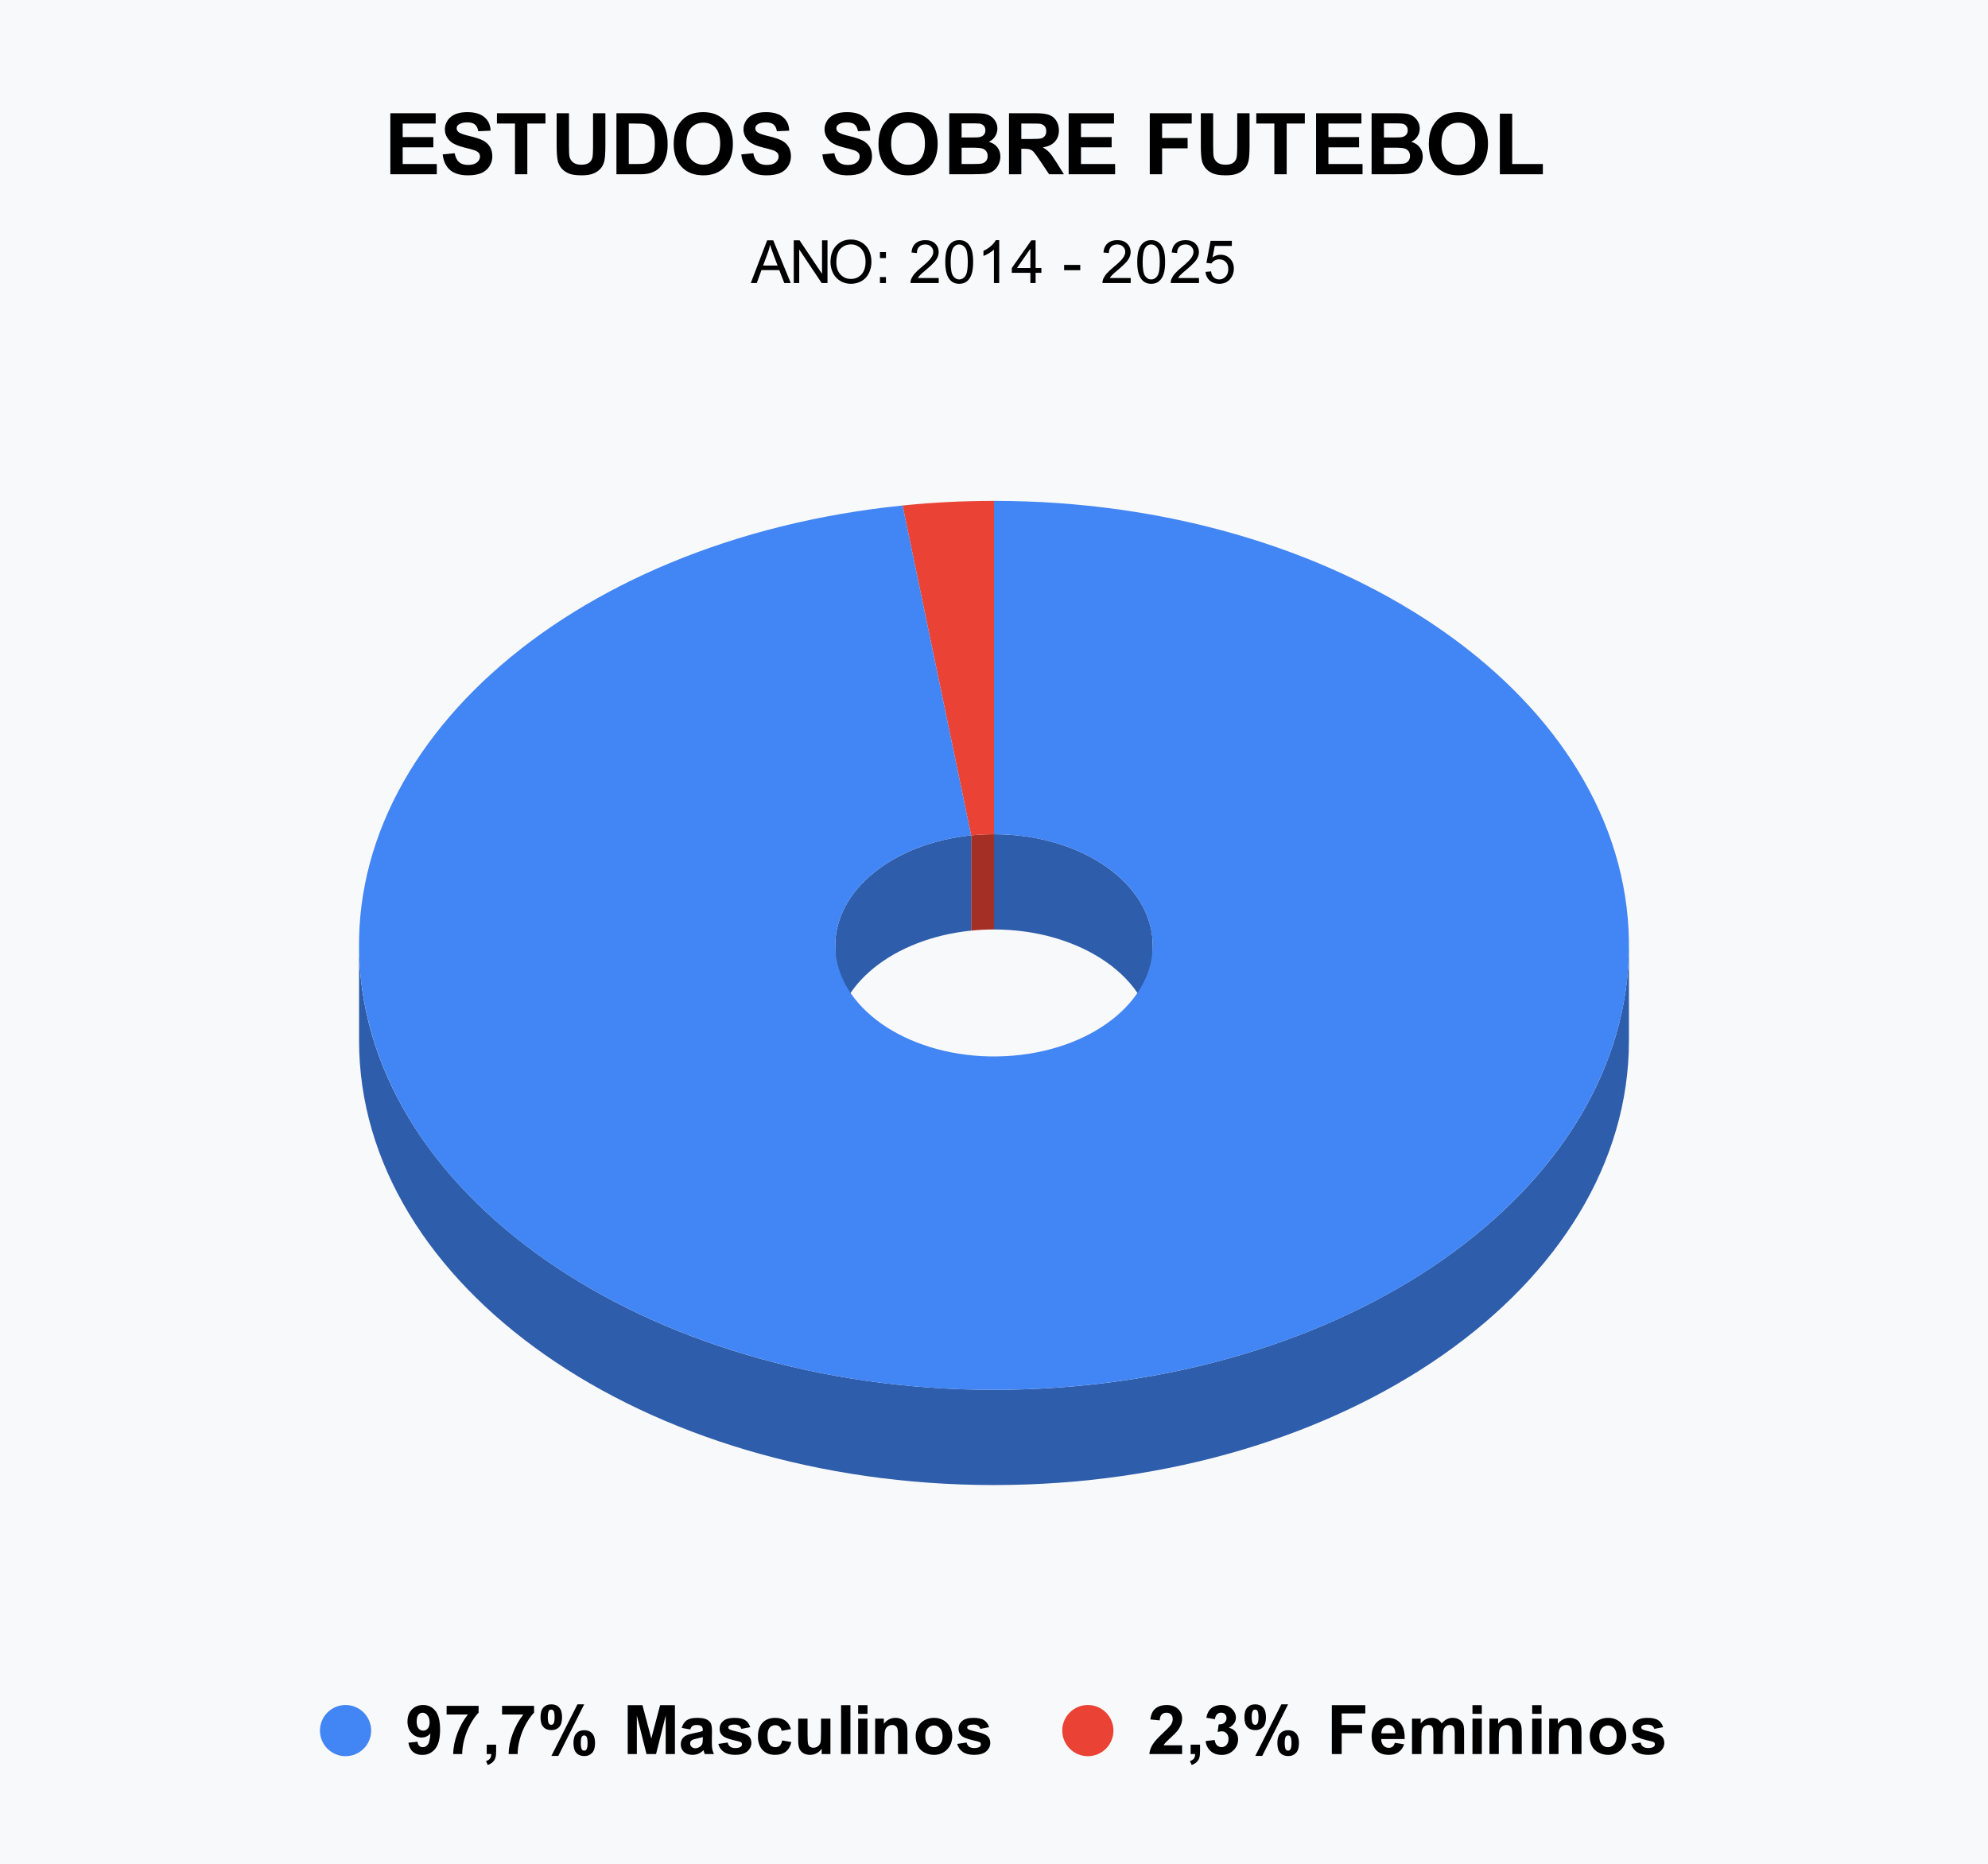
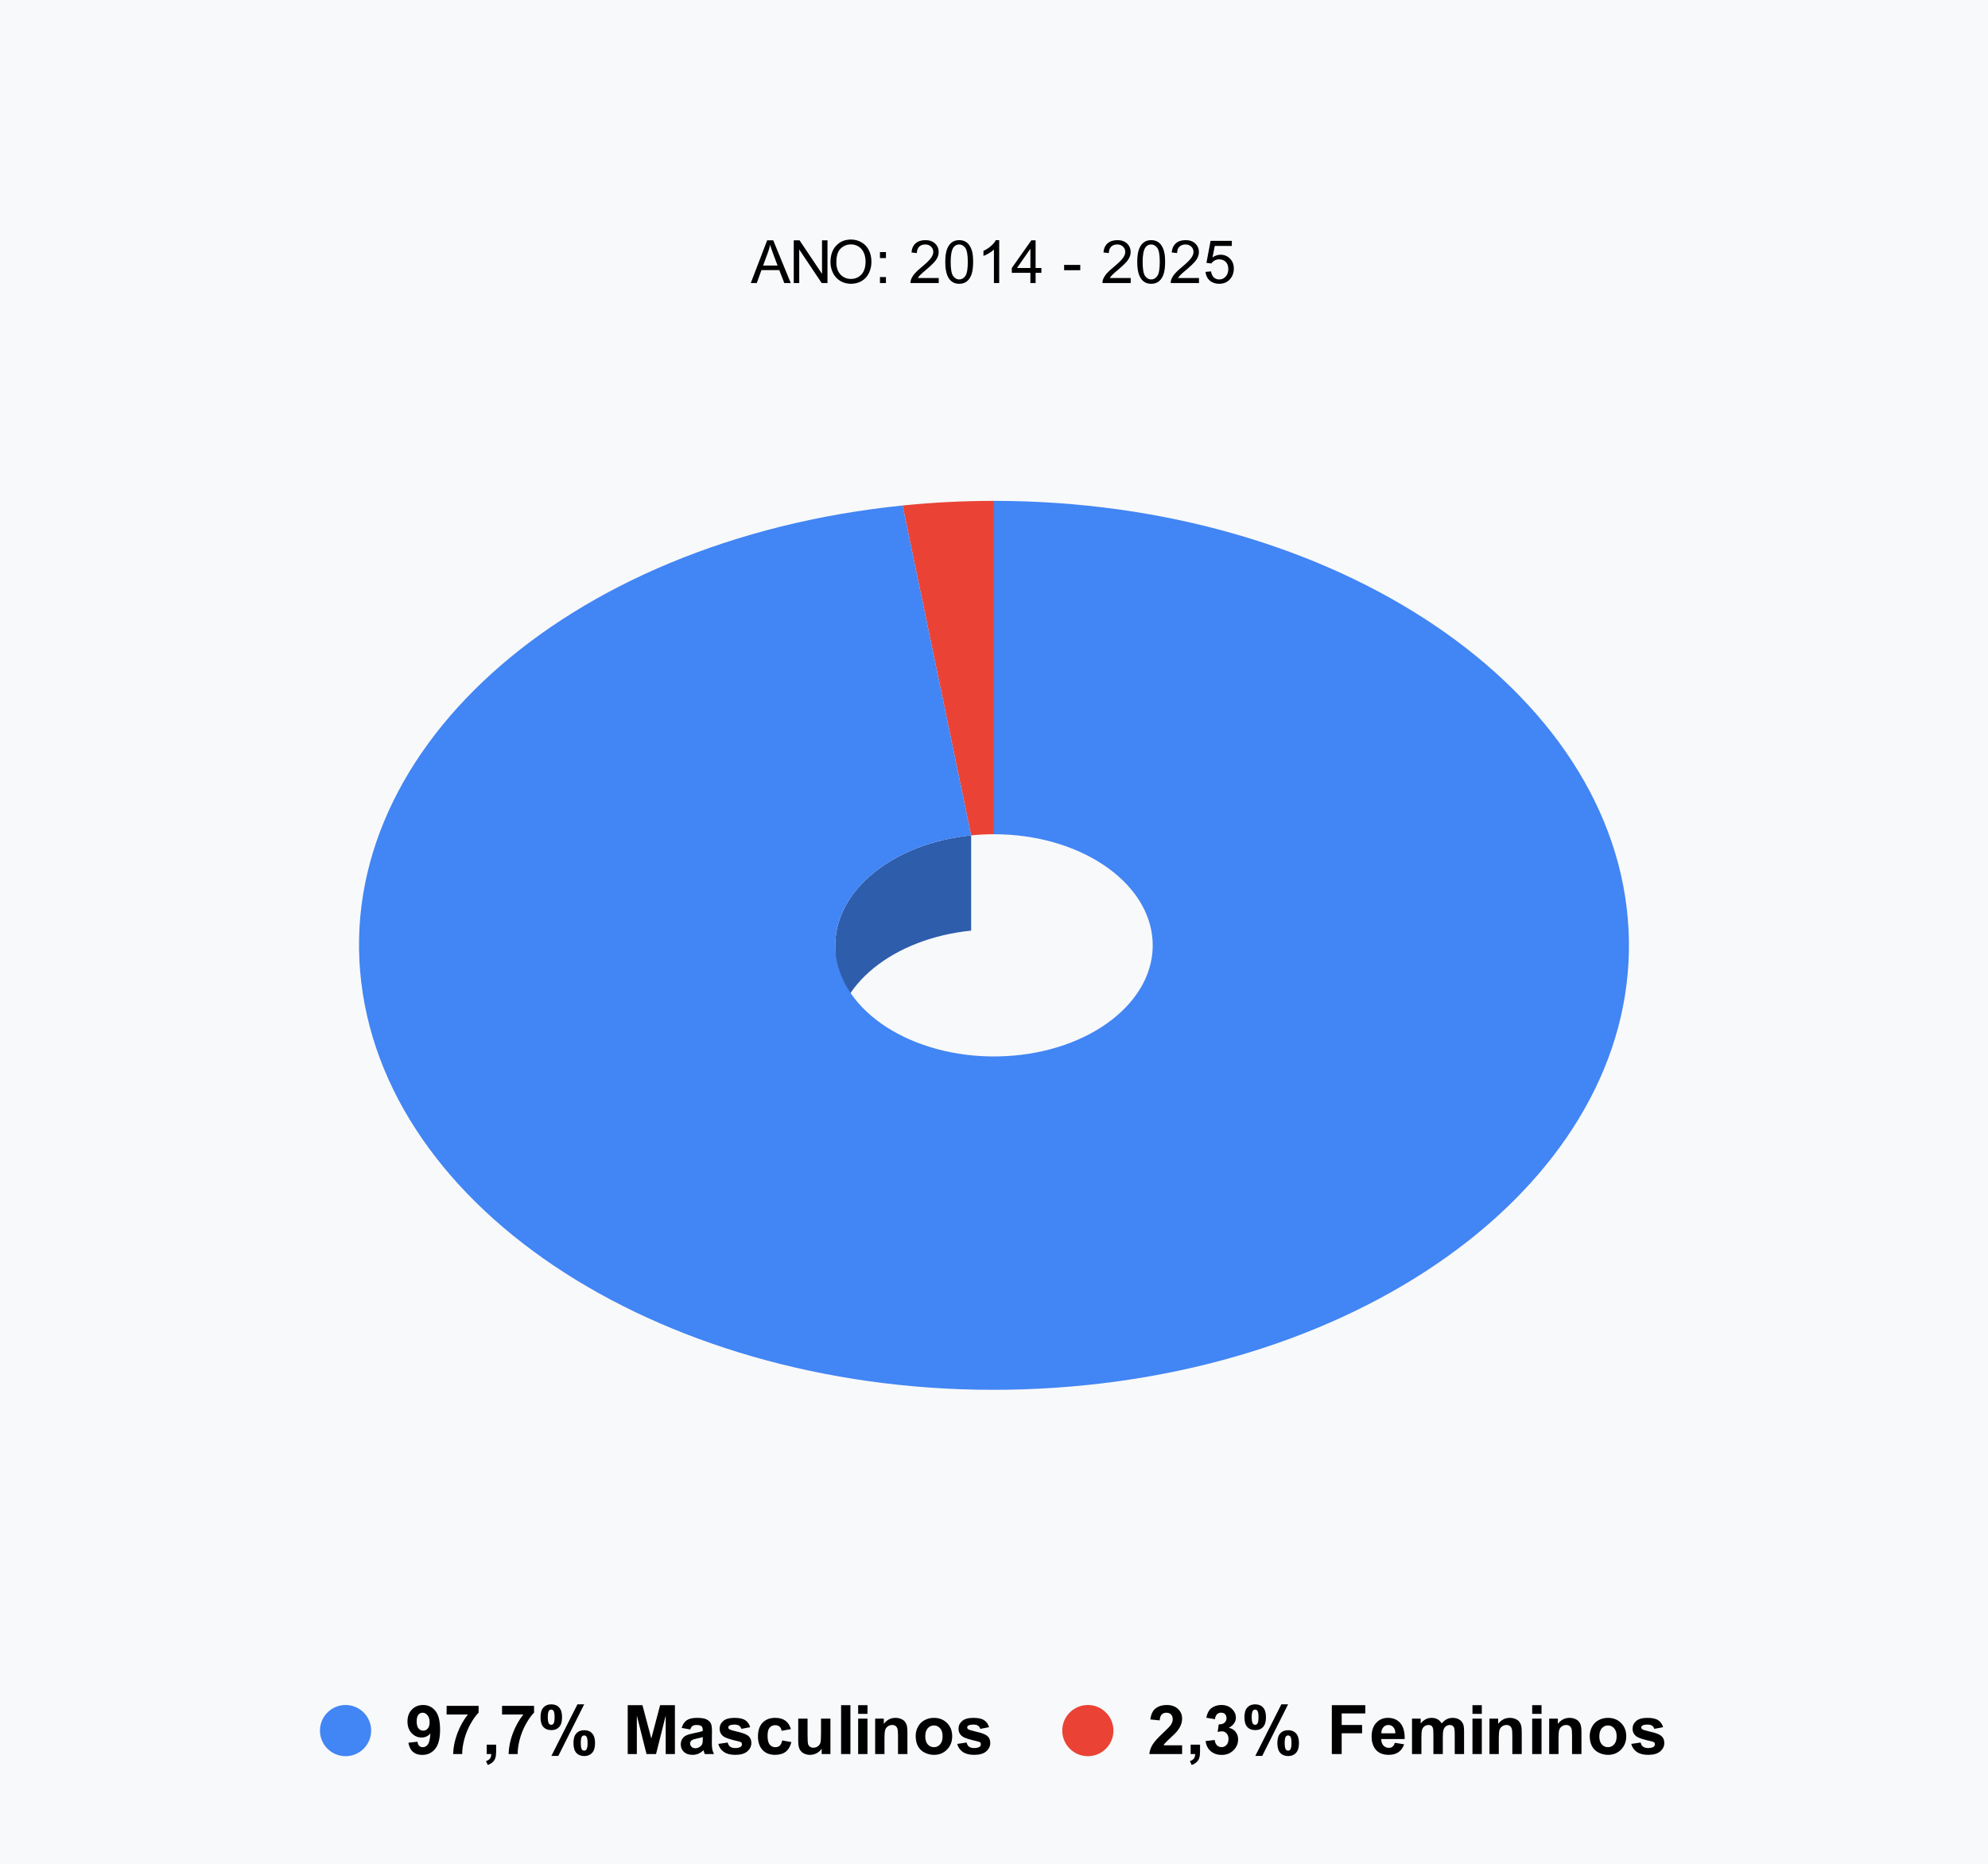
<svg xmlns="http://www.w3.org/2000/svg" version="1.1" viewBox="0.0 0.0 466.0 437.0" fill="none" stroke="none" stroke-linecap="square" stroke-miterlimit="10" width="466" height="437">
  <path fill="#f8f9fa" d="M0 0L466.0 0L466.0 437.0L0 437.0L0 0Z" fill-rule="nonzero" />
-   <path fill="#a42f25" d="M227.642 195.813C229.416 195.632 231.207 195.542 233.0 195.542L233.0 217.867C231.207 217.867 229.416 217.957 227.642 218.138Z" fill-rule="nonzero" />
  <path fill="#ea4335" d="M211.566 118.49C218.664 117.767 225.827 117.404 233.0 117.404L233.0 195.542C231.207 195.542 229.416 195.632 227.642 195.813Z" fill-rule="nonzero" />
-   <path fill="#2e5dab" d="M381.833 243.912C381.833 301.451 315.198 348.096 233.0 348.096C150.802 348.096 84.167 301.451 84.167 243.912L84.167 221.588C84.167 279.126 150.802 325.771 233.0 325.771C315.198 325.771 381.833 279.126 381.833 221.588Z" fill-rule="nonzero" />
-   <path fill="#2e5dab" d="M233.0 195.542C253.55 195.542 270.208 207.203 270.208 221.588L270.208 243.912C270.208 229.528 253.55 217.867 233.0 217.867Z" fill-rule="nonzero" />
  <path fill="#2e5dab" d="M195.792 221.588C195.792 208.652 209.354 197.676 227.642 195.813L227.642 218.138C209.354 220.001 195.792 230.977 195.792 243.912Z" fill-rule="nonzero" />
  <path fill="#4285f4" d="M233.0 117.404C313.106 117.404 378.843 161.787 381.736 217.824C384.63 273.862 323.642 321.451 243.745 325.499C163.848 329.547 93.705 288.603 85.04 232.857C76.375 177.112 132.295 126.565 211.566 118.49L227.642 195.813C207.824 197.832 193.844 210.469 196.01 224.405C198.176 238.341 215.712 248.577 235.686 247.565C255.661 246.553 270.907 234.656 270.184 220.647C269.461 206.637 253.027 195.542 233.0 195.542Z" fill-rule="nonzero" />
  <path fill="#4285f4" d="M87.0 405.65C87.0 408.964 84.314 411.65 81.0 411.65C77.686 411.65 75.0 408.964 75.0 405.65C75.0 402.336 77.686 399.65 81.0 399.65C84.314 399.65 87.0 402.336 87.0 405.65Z" fill-rule="nonzero" />
  <path fill="#000000" d="M95.734 408.494L97.859 408.259Q97.938 408.916 98.266 409.228Q98.594 409.541 99.125 409.541Q99.812 409.541 100.281 408.916Q100.766 408.291 100.891 406.322Q100.062 407.275 98.828 407.275Q97.469 407.275 96.484 406.244Q95.516 405.197 95.516 403.525Q95.516 401.775 96.547 400.712Q97.578 399.65 99.188 399.65Q100.922 399.65 102.031 400.994Q103.156 402.337 103.156 405.431Q103.156 408.572 101.984 409.962Q100.828 411.353 98.969 411.353Q97.625 411.353 96.797 410.634Q95.969 409.916 95.734 408.494ZM100.703 403.697Q100.703 402.634 100.203 402.056Q99.719 401.462 99.078 401.462Q98.469 401.462 98.062 401.947Q97.672 402.431 97.672 403.525Q97.672 404.634 98.109 405.15Q98.547 405.666 99.203 405.666Q99.828 405.666 100.266 405.166Q100.703 404.666 100.703 403.697ZM104.688 401.884L104.688 399.853L112.188 399.853L112.188 401.447Q111.266 402.353 110.297 404.072Q109.344 405.775 108.828 407.712Q108.328 409.634 108.344 411.15L106.219 411.15Q106.281 408.775 107.203 406.306Q108.125 403.837 109.672 401.884L104.688 401.884ZM114.094 408.947L116.297 408.947L116.297 410.525Q116.297 411.478 116.125 412.025Q115.969 412.587 115.5 413.025Q115.047 413.462 114.344 413.712L113.922 412.806Q114.578 412.587 114.859 412.197Q115.141 411.822 115.156 411.15L114.094 411.15L114.094 408.947ZM117.688 401.884L117.688 399.853L125.188 399.853L125.188 401.447Q124.266 402.353 123.297 404.072Q122.344 405.775 121.828 407.712Q121.328 409.634 121.344 411.15L119.219 411.15Q119.281 408.775 120.203 406.306Q121.125 403.837 122.672 401.884L117.688 401.884ZM126.703 402.525Q126.703 400.978 127.375 400.244Q128.047 399.494 129.203 399.494Q130.406 399.494 131.078 400.244Q131.75 400.978 131.75 402.525Q131.75 404.056 131.078 404.806Q130.406 405.541 129.25 405.541Q128.047 405.541 127.375 404.806Q126.703 404.072 126.703 402.525ZM128.406 402.509Q128.406 403.619 128.672 404.009Q128.859 404.291 129.203 404.291Q129.562 404.291 129.75 404.009Q130.0 403.619 130.0 402.509Q130.0 401.384 129.75 401.009Q129.562 400.728 129.203 400.728Q128.859 400.728 128.672 401.009Q128.406 401.384 128.406 402.509ZM130.875 411.587L129.25 411.587L135.359 399.494L136.938 399.494L130.875 411.587ZM134.422 408.572Q134.422 407.041 135.094 406.306Q135.781 405.556 136.953 405.556Q138.125 405.556 138.797 406.306Q139.484 407.041 139.484 408.572Q139.484 410.119 138.797 410.869Q138.125 411.619 136.969 411.619Q135.781 411.619 135.094 410.869Q134.422 410.119 134.422 408.572ZM136.141 408.572Q136.141 409.681 136.391 410.056Q136.594 410.353 136.938 410.353Q137.281 410.353 137.469 410.072Q137.734 409.681 137.734 408.572Q137.734 407.447 137.484 407.072Q137.281 406.791 136.938 406.791Q136.578 406.791 136.391 407.072Q136.141 407.447 136.141 408.572ZM147.141 411.15L147.141 399.697L150.594 399.697L152.672 407.509L154.734 399.697L158.203 399.697L158.203 411.15L156.047 411.15L156.047 402.134L153.781 411.15L151.547 411.15L149.281 402.134L149.281 411.15L147.141 411.15ZM161.797 405.384L159.797 405.025Q160.141 403.822 160.953 403.244Q161.781 402.666 163.391 402.666Q164.859 402.666 165.578 403.009Q166.297 403.353 166.594 403.9Q166.891 404.431 166.891 405.853L166.859 408.416Q166.859 409.509 166.969 410.041Q167.078 410.556 167.359 411.15L165.188 411.15Q165.109 410.931 164.984 410.494Q164.922 410.306 164.906 410.244Q164.344 410.791 163.703 411.072Q163.062 411.337 162.328 411.337Q161.047 411.337 160.312 410.65Q159.578 409.947 159.578 408.884Q159.578 408.181 159.906 407.634Q160.25 407.072 160.844 406.791Q161.453 406.494 162.594 406.275Q164.141 405.978 164.734 405.728L164.734 405.509Q164.734 404.884 164.422 404.619Q164.109 404.337 163.234 404.337Q162.656 404.337 162.328 404.572Q162.0 404.806 161.797 405.384ZM164.734 407.166Q164.312 407.306 163.391 407.509Q162.484 407.697 162.203 407.884Q161.766 408.181 161.766 408.65Q161.766 409.119 162.109 409.462Q162.453 409.791 162.984 409.791Q163.578 409.791 164.125 409.4Q164.516 409.103 164.641 408.666Q164.734 408.384 164.734 407.603L164.734 407.166ZM168.375 408.775L170.578 408.447Q170.719 409.087 171.141 409.416Q171.578 409.744 172.359 409.744Q173.203 409.744 173.641 409.431Q173.922 409.212 173.922 408.853Q173.922 408.603 173.766 408.431Q173.609 408.275 173.031 408.15Q170.375 407.556 169.672 407.072Q168.688 406.4 168.688 405.212Q168.688 404.134 169.531 403.4Q170.391 402.666 172.172 402.666Q173.875 402.666 174.703 403.228Q175.531 403.775 175.844 404.853L173.781 405.244Q173.641 404.759 173.266 404.509Q172.906 404.244 172.219 404.244Q171.344 404.244 170.969 404.478Q170.719 404.65 170.719 404.931Q170.719 405.166 170.938 405.322Q171.234 405.541 172.984 405.947Q174.75 406.337 175.438 406.916Q176.125 407.509 176.125 408.556Q176.125 409.697 175.172 410.525Q174.219 411.337 172.359 411.337Q170.656 411.337 169.672 410.65Q168.688 409.962 168.375 408.775ZM185.391 405.306L183.219 405.697Q183.109 405.041 182.719 404.712Q182.344 404.384 181.719 404.384Q180.906 404.384 180.406 404.962Q179.922 405.525 179.922 406.853Q179.922 408.322 180.422 408.931Q180.922 409.541 181.75 409.541Q182.375 409.541 182.766 409.197Q183.172 408.837 183.344 407.962L185.5 408.337Q185.156 409.822 184.203 410.587Q183.25 411.337 181.656 411.337Q179.828 411.337 178.75 410.197Q177.672 409.041 177.672 407.009Q177.672 404.947 178.75 403.806Q179.844 402.666 181.688 402.666Q183.203 402.666 184.094 403.322Q185.0 403.962 185.391 405.306ZM192.609 411.15L192.609 409.9Q192.156 410.572 191.422 410.962Q190.688 411.337 189.859 411.337Q189.031 411.337 188.359 410.978Q187.703 410.603 187.406 409.947Q187.109 409.275 187.109 408.103L187.109 402.853L189.297 402.853L189.297 406.666Q189.297 408.416 189.422 408.806Q189.547 409.197 189.859 409.431Q190.188 409.666 190.672 409.666Q191.234 409.666 191.672 409.353Q192.125 409.041 192.281 408.587Q192.453 408.134 192.453 406.353L192.453 402.853L194.656 402.853L194.656 411.15L192.609 411.15ZM197.156 411.15L197.156 399.697L199.344 399.697L199.344 411.15L197.156 411.15ZM201.156 401.728L201.156 399.697L203.344 399.697L203.344 401.728L201.156 401.728ZM201.156 411.15L201.156 402.853L203.344 402.853L203.344 411.15L201.156 411.15ZM212.703 411.15L210.5 411.15L210.5 406.916Q210.5 405.572 210.359 405.181Q210.219 404.775 209.906 404.556Q209.594 404.337 209.141 404.337Q208.578 404.337 208.125 404.65Q207.672 404.962 207.5 405.478Q207.328 405.994 207.328 407.384L207.328 411.15L205.141 411.15L205.141 402.853L207.172 402.853L207.172 404.072Q208.266 402.666 209.906 402.666Q210.641 402.666 211.234 402.931Q211.844 403.181 212.141 403.587Q212.453 403.994 212.578 404.509Q212.703 405.025 212.703 405.994L212.703 411.15ZM214.641 406.884Q214.641 405.791 215.172 404.775Q215.719 403.744 216.703 403.212Q217.703 402.666 218.922 402.666Q220.797 402.666 222.0 403.884Q223.203 405.103 223.203 406.978Q223.203 408.853 221.984 410.103Q220.781 411.337 218.938 411.337Q217.797 411.337 216.75 410.822Q215.719 410.306 215.172 409.306Q214.641 408.306 214.641 406.884ZM216.891 406.994Q216.891 408.228 217.469 408.884Q218.062 409.541 218.922 409.541Q219.781 409.541 220.359 408.884Q220.953 408.228 220.953 406.978Q220.953 405.759 220.359 405.103Q219.781 404.447 218.922 404.447Q218.062 404.447 217.469 405.103Q216.891 405.759 216.891 406.994ZM224.375 408.775L226.578 408.447Q226.719 409.087 227.141 409.416Q227.578 409.744 228.359 409.744Q229.203 409.744 229.641 409.431Q229.922 409.212 229.922 408.853Q229.922 408.603 229.766 408.431Q229.609 408.275 229.031 408.15Q226.375 407.556 225.672 407.072Q224.688 406.4 224.688 405.212Q224.688 404.134 225.531 403.4Q226.391 402.666 228.172 402.666Q229.875 402.666 230.703 403.228Q231.531 403.775 231.844 404.853L229.781 405.244Q229.641 404.759 229.266 404.509Q228.906 404.244 228.219 404.244Q227.344 404.244 226.969 404.478Q226.719 404.65 226.719 404.931Q226.719 405.166 226.938 405.322Q227.234 405.541 228.984 405.947Q230.75 406.337 231.438 406.916Q232.125 407.509 232.125 408.556Q232.125 409.697 231.172 410.525Q230.219 411.337 228.359 411.337Q226.656 411.337 225.672 410.65Q224.688 409.962 224.375 408.775Z" fill-rule="nonzero" />
  <path fill="#ea4335" d="M261.0 405.65C261.0 408.964 258.314 411.65 255.0 411.65C251.686 411.65 249.0 408.964 249.0 405.65C249.0 402.336 251.686 399.65 255.0 399.65C258.314 399.65 261.0 402.336 261.0 405.65Z" fill-rule="nonzero" />
  <path fill="#000000" d="M277.094 409.103L277.094 411.15L269.406 411.15Q269.531 409.994 270.156 408.962Q270.781 407.916 272.625 406.212Q274.109 404.822 274.438 404.337Q274.891 403.65 274.891 402.994Q274.891 402.259 274.5 401.869Q274.109 401.462 273.406 401.462Q272.719 401.462 272.312 401.884Q271.906 402.291 271.844 403.259L269.656 403.041Q269.859 401.228 270.891 400.447Q271.922 399.65 273.469 399.65Q275.156 399.65 276.125 400.572Q277.094 401.478 277.094 402.837Q277.094 403.603 276.812 404.306Q276.547 405.009 275.938 405.775Q275.547 406.275 274.5 407.228Q273.469 408.181 273.188 408.494Q272.906 408.806 272.734 409.103L277.094 409.103ZM279.094 408.947L281.297 408.947L281.297 410.525Q281.297 411.478 281.125 412.025Q280.969 412.587 280.5 413.025Q280.047 413.462 279.344 413.712L278.922 412.806Q279.578 412.587 279.859 412.197Q280.141 411.822 280.156 411.15L279.094 411.15L279.094 408.947ZM282.609 408.103L284.734 407.853Q284.828 408.666 285.266 409.103Q285.719 409.525 286.359 409.525Q287.031 409.525 287.5 409.009Q287.969 408.494 287.969 407.619Q287.969 406.791 287.516 406.306Q287.078 405.822 286.438 405.822Q286.016 405.822 285.422 405.978L285.672 404.197Q286.562 404.212 287.031 403.806Q287.5 403.4 287.5 402.712Q287.5 402.134 287.156 401.791Q286.812 401.447 286.234 401.447Q285.672 401.447 285.266 401.837Q284.875 402.228 284.797 402.978L282.766 402.634Q282.984 401.603 283.406 400.978Q283.828 400.353 284.594 400.009Q285.359 399.65 286.297 399.65Q287.922 399.65 288.891 400.681Q289.703 401.525 289.703 402.587Q289.703 404.087 288.047 404.994Q289.031 405.197 289.625 405.931Q290.219 406.666 290.219 407.712Q290.219 409.212 289.109 410.291Q288.016 411.353 286.375 411.353Q284.812 411.353 283.781 410.462Q282.766 409.556 282.609 408.103ZM291.703 402.525Q291.703 400.978 292.375 400.244Q293.047 399.494 294.203 399.494Q295.406 399.494 296.078 400.244Q296.75 400.978 296.75 402.525Q296.75 404.056 296.078 404.806Q295.406 405.541 294.25 405.541Q293.047 405.541 292.375 404.806Q291.703 404.072 291.703 402.525ZM293.406 402.509Q293.406 403.619 293.672 404.009Q293.859 404.291 294.203 404.291Q294.562 404.291 294.75 404.009Q295.0 403.619 295.0 402.509Q295.0 401.384 294.75 401.009Q294.562 400.728 294.203 400.728Q293.859 400.728 293.672 401.009Q293.406 401.384 293.406 402.509ZM295.875 411.587L294.25 411.587L300.359 399.494L301.938 399.494L295.875 411.587ZM299.422 408.572Q299.422 407.041 300.094 406.306Q300.781 405.556 301.953 405.556Q303.125 405.556 303.797 406.306Q304.484 407.041 304.484 408.572Q304.484 410.119 303.797 410.869Q303.125 411.619 301.969 411.619Q300.781 411.619 300.094 410.869Q299.422 410.119 299.422 408.572ZM301.141 408.572Q301.141 409.681 301.391 410.056Q301.594 410.353 301.938 410.353Q302.281 410.353 302.469 410.072Q302.734 409.681 302.734 408.572Q302.734 407.447 302.484 407.072Q302.281 406.791 301.938 406.791Q301.578 406.791 301.391 407.072Q301.141 407.447 301.141 408.572ZM312.188 411.15L312.188 399.697L320.031 399.697L320.031 401.634L314.5 401.634L314.5 404.337L319.281 404.337L319.281 406.275L314.5 406.275L314.5 411.15L312.188 411.15ZM326.953 408.509L329.141 408.869Q328.719 410.072 327.812 410.712Q326.906 411.337 325.531 411.337Q323.375 411.337 322.328 409.916Q321.516 408.791 321.516 407.056Q321.516 404.994 322.594 403.837Q323.672 402.666 325.312 402.666Q327.172 402.666 328.234 403.884Q329.312 405.103 329.266 407.634L323.766 407.634Q323.781 408.603 324.281 409.15Q324.797 409.697 325.562 409.697Q326.078 409.697 326.422 409.416Q326.781 409.134 326.953 408.509ZM327.078 406.291Q327.062 405.337 326.594 404.837Q326.125 404.337 325.453 404.337Q324.734 404.337 324.266 404.869Q323.797 405.384 323.797 406.291L327.078 406.291ZM330.984 402.853L333.016 402.853L333.016 403.978Q334.094 402.666 335.594 402.666Q336.391 402.666 336.969 402.994Q337.562 403.322 337.938 403.978Q338.484 403.322 339.109 402.994Q339.75 402.666 340.469 402.666Q341.391 402.666 342.016 403.041Q342.656 403.4 342.969 404.119Q343.188 404.65 343.188 405.837L343.188 411.15L341.0 411.15L341.0 406.4Q341.0 405.166 340.766 404.806Q340.469 404.337 339.828 404.337Q339.375 404.337 338.969 404.619Q338.562 404.9 338.375 405.447Q338.203 405.994 338.203 407.166L338.203 411.15L336.0 411.15L336.0 406.603Q336.0 405.384 335.875 405.041Q335.766 404.681 335.516 404.509Q335.281 404.337 334.859 404.337Q334.344 404.337 333.938 404.619Q333.531 404.884 333.359 405.4Q333.188 405.916 333.188 407.119L333.188 411.15L330.984 411.15L330.984 402.853ZM345.156 401.728L345.156 399.697L347.344 399.697L347.344 401.728L345.156 401.728ZM345.156 411.15L345.156 402.853L347.344 402.853L347.344 411.15L345.156 411.15ZM356.703 411.15L354.5 411.15L354.5 406.916Q354.5 405.572 354.359 405.181Q354.219 404.775 353.906 404.556Q353.594 404.337 353.141 404.337Q352.578 404.337 352.125 404.65Q351.672 404.962 351.5 405.478Q351.328 405.994 351.328 407.384L351.328 411.15L349.141 411.15L349.141 402.853L351.172 402.853L351.172 404.072Q352.266 402.666 353.906 402.666Q354.641 402.666 355.234 402.931Q355.844 403.181 356.141 403.587Q356.453 403.994 356.578 404.509Q356.703 405.025 356.703 405.994L356.703 411.15ZM359.156 401.728L359.156 399.697L361.344 399.697L361.344 401.728L359.156 401.728ZM359.156 411.15L359.156 402.853L361.344 402.853L361.344 411.15L359.156 411.15ZM370.703 411.15L368.5 411.15L368.5 406.916Q368.5 405.572 368.359 405.181Q368.219 404.775 367.906 404.556Q367.594 404.337 367.141 404.337Q366.578 404.337 366.125 404.65Q365.672 404.962 365.5 405.478Q365.328 405.994 365.328 407.384L365.328 411.15L363.141 411.15L363.141 402.853L365.172 402.853L365.172 404.072Q366.266 402.666 367.906 402.666Q368.641 402.666 369.234 402.931Q369.844 403.181 370.141 403.587Q370.453 403.994 370.578 404.509Q370.703 405.025 370.703 405.994L370.703 411.15ZM372.641 406.884Q372.641 405.791 373.172 404.775Q373.719 403.744 374.703 403.212Q375.703 402.666 376.922 402.666Q378.797 402.666 380.0 403.884Q381.203 405.103 381.203 406.978Q381.203 408.853 379.984 410.103Q378.781 411.337 376.938 411.337Q375.797 411.337 374.75 410.822Q373.719 410.306 373.172 409.306Q372.641 408.306 372.641 406.884ZM374.891 406.994Q374.891 408.228 375.469 408.884Q376.062 409.541 376.922 409.541Q377.781 409.541 378.359 408.884Q378.953 408.228 378.953 406.978Q378.953 405.759 378.359 405.103Q377.781 404.447 376.922 404.447Q376.062 404.447 375.469 405.103Q374.891 405.759 374.891 406.994ZM382.375 408.775L384.578 408.447Q384.719 409.087 385.141 409.416Q385.578 409.744 386.359 409.744Q387.203 409.744 387.641 409.431Q387.922 409.212 387.922 408.853Q387.922 408.603 387.766 408.431Q387.609 408.275 387.031 408.15Q384.375 407.556 383.672 407.072Q382.688 406.4 382.688 405.212Q382.688 404.134 383.531 403.4Q384.391 402.666 386.172 402.666Q387.875 402.666 388.703 403.228Q389.531 403.775 389.844 404.853L387.781 405.244Q387.641 404.759 387.266 404.509Q386.906 404.244 386.219 404.244Q385.344 404.244 384.969 404.478Q384.719 404.65 384.719 404.931Q384.719 405.166 384.938 405.322Q385.234 405.541 386.984 405.947Q388.75 406.337 389.438 406.916Q390.125 407.509 390.125 408.556Q390.125 409.697 389.172 410.525Q388.219 411.337 386.359 411.337Q384.656 411.337 383.672 410.65Q382.688 409.962 382.375 408.775Z" fill-rule="nonzero" />
  <path fill="#000000" d="M175.984 66.35L179.828 56.334L181.25 56.334L185.359 66.35L183.844 66.35L182.672 63.319L178.484 63.319L177.391 66.35L175.984 66.35ZM178.875 62.241L182.266 62.241L181.219 59.459Q180.75 58.194 180.516 57.381Q180.328 58.35 179.969 59.288L178.875 62.241ZM186.062 66.35L186.062 56.334L187.422 56.334L192.688 64.194L192.688 56.334L193.969 56.334L193.969 66.35L192.609 66.35L187.344 58.475L187.344 66.35L186.062 66.35ZM194.672 61.475Q194.672 58.975 196.016 57.569Q197.359 56.147 199.469 56.147Q200.859 56.147 201.969 56.819Q203.094 57.475 203.672 58.663Q204.266 59.85 204.266 61.35Q204.266 62.881 203.641 64.084Q203.031 65.287 201.906 65.912Q200.781 66.522 199.469 66.522Q198.047 66.522 196.938 65.834Q195.828 65.147 195.25 63.975Q194.672 62.788 194.672 61.475ZM196.047 61.491Q196.047 63.303 197.016 64.35Q198.0 65.381 199.469 65.381Q200.953 65.381 201.922 64.334Q202.891 63.288 202.891 61.35Q202.891 60.116 202.469 59.209Q202.062 58.303 201.266 57.803Q200.469 57.288 199.484 57.288Q198.078 57.288 197.062 58.256Q196.047 59.225 196.047 61.491ZM206.266 60.491L206.266 59.084L207.672 59.084L207.672 60.491L206.266 60.491ZM206.266 66.35L206.266 64.944L207.672 64.944L207.672 66.35L206.266 66.35ZM220.047 65.162L220.047 66.35L213.422 66.35Q213.406 65.912 213.562 65.491Q213.828 64.819 214.375 64.162Q214.938 63.506 215.984 62.647Q217.625 61.303 218.188 60.522Q218.766 59.741 218.766 59.038Q218.766 58.303 218.234 57.803Q217.719 57.303 216.891 57.303Q216.0 57.303 215.453 57.834Q214.922 58.366 214.922 59.319L213.656 59.178Q213.781 57.772 214.625 57.038Q215.484 56.288 216.906 56.288Q218.359 56.288 219.188 57.084Q220.031 57.881 220.031 59.069Q220.031 59.678 219.781 60.256Q219.547 60.834 218.969 61.475Q218.406 62.116 217.078 63.241Q215.969 64.162 215.656 64.506Q215.344 64.834 215.141 65.162L220.047 65.162ZM221.578 61.413Q221.578 59.631 221.938 58.553Q222.312 57.459 223.031 56.881Q223.75 56.288 224.844 56.288Q225.656 56.288 226.266 56.616Q226.875 56.944 227.266 57.553Q227.672 58.163 227.891 59.038Q228.109 59.913 228.109 61.413Q228.109 63.178 227.75 64.256Q227.391 65.334 226.672 65.928Q225.953 66.522 224.844 66.522Q223.406 66.522 222.578 65.475Q221.578 64.225 221.578 61.413ZM222.844 61.413Q222.844 63.881 223.422 64.694Q224.0 65.506 224.844 65.506Q225.703 65.506 226.281 64.694Q226.859 63.866 226.859 61.413Q226.859 58.928 226.281 58.116Q225.703 57.303 224.828 57.303Q223.984 57.303 223.484 58.022Q222.844 58.944 222.844 61.413ZM234.219 66.35L232.984 66.35L232.984 58.506Q232.547 58.928 231.812 59.366Q231.094 59.788 230.531 59.991L230.531 58.803Q231.562 58.319 232.328 57.631Q233.109 56.944 233.422 56.288L234.219 56.288L234.219 66.35ZM241.531 66.35L241.531 63.944L237.172 63.944L237.172 62.819L241.75 56.334L242.75 56.334L242.75 62.819L244.109 62.819L244.109 63.944L242.75 63.944L242.75 66.35L241.531 66.35ZM241.531 62.819L241.531 58.303L238.391 62.819L241.531 62.819ZM249.438 63.334L249.438 62.1L253.219 62.1L253.219 63.334L249.438 63.334ZM265.047 65.162L265.047 66.35L258.422 66.35Q258.406 65.912 258.562 65.491Q258.828 64.819 259.375 64.162Q259.938 63.506 260.984 62.647Q262.625 61.303 263.188 60.522Q263.766 59.741 263.766 59.038Q263.766 58.303 263.234 57.803Q262.719 57.303 261.891 57.303Q261.0 57.303 260.453 57.834Q259.922 58.366 259.922 59.319L258.656 59.178Q258.781 57.772 259.625 57.038Q260.484 56.288 261.906 56.288Q263.359 56.288 264.188 57.084Q265.031 57.881 265.031 59.069Q265.031 59.678 264.781 60.256Q264.547 60.834 263.969 61.475Q263.406 62.116 262.078 63.241Q260.969 64.162 260.656 64.506Q260.344 64.834 260.141 65.162L265.047 65.162ZM266.578 61.413Q266.578 59.631 266.938 58.553Q267.312 57.459 268.031 56.881Q268.75 56.288 269.844 56.288Q270.656 56.288 271.266 56.616Q271.875 56.944 272.266 57.553Q272.672 58.163 272.891 59.038Q273.109 59.913 273.109 61.413Q273.109 63.178 272.75 64.256Q272.391 65.334 271.672 65.928Q270.953 66.522 269.844 66.522Q268.406 66.522 267.578 65.475Q266.578 64.225 266.578 61.413ZM267.844 61.413Q267.844 63.881 268.422 64.694Q269.0 65.506 269.844 65.506Q270.703 65.506 271.281 64.694Q271.859 63.866 271.859 61.413Q271.859 58.928 271.281 58.116Q270.703 57.303 269.828 57.303Q268.984 57.303 268.484 58.022Q267.844 58.944 267.844 61.413ZM281.047 65.162L281.047 66.35L274.422 66.35Q274.406 65.912 274.562 65.491Q274.828 64.819 275.375 64.162Q275.938 63.506 276.984 62.647Q278.625 61.303 279.188 60.522Q279.766 59.741 279.766 59.038Q279.766 58.303 279.234 57.803Q278.719 57.303 277.891 57.303Q277.0 57.303 276.453 57.834Q275.922 58.366 275.922 59.319L274.656 59.178Q274.781 57.772 275.625 57.038Q276.484 56.288 277.906 56.288Q279.359 56.288 280.188 57.084Q281.031 57.881 281.031 59.069Q281.031 59.678 280.781 60.256Q280.547 60.834 279.969 61.475Q279.406 62.116 278.078 63.241Q276.969 64.162 276.656 64.506Q276.344 64.834 276.141 65.162L281.047 65.162ZM282.578 63.725L283.875 63.616Q284.016 64.553 284.531 65.037Q285.062 65.506 285.797 65.506Q286.688 65.506 287.297 64.834Q287.922 64.162 287.922 63.069Q287.922 62.006 287.328 61.397Q286.734 60.788 285.781 60.788Q285.188 60.788 284.703 61.069Q284.234 61.334 283.953 61.756L282.797 61.616L283.766 56.459L288.75 56.459L288.75 57.647L284.75 57.647L284.219 60.334Q285.125 59.709 286.109 59.709Q287.422 59.709 288.312 60.616Q289.219 61.522 289.219 62.959Q289.219 64.319 288.438 65.303Q287.469 66.522 285.797 66.522Q284.438 66.522 283.562 65.756Q282.703 64.991 282.578 63.725Z" fill-rule="nonzero" />
-   <path fill="#000000" d="M91.498 40.85L91.498 26.537L102.123 26.537L102.123 28.959L94.389 28.959L94.389 32.131L101.576 32.131L101.576 34.538L94.389 34.538L94.389 38.444L102.389 38.444L102.389 40.85L91.498 40.85ZM103.764 36.194L106.576 35.913Q106.842 37.334 107.607 38.006Q108.389 38.663 109.701 38.663Q111.107 38.663 111.811 38.069Q112.514 37.475 112.514 36.694Q112.514 36.178 112.217 35.834Q111.92 35.475 111.186 35.209Q110.67 35.022 108.873 34.584Q106.545 34.006 105.607 33.163Q104.279 31.975 104.279 30.287Q104.279 29.194 104.904 28.241Q105.529 27.287 106.686 26.787Q107.857 26.287 109.514 26.287Q112.201 26.287 113.561 27.475Q114.936 28.647 114.998 30.631L112.107 30.756Q111.92 29.647 111.311 29.162Q110.701 28.678 109.482 28.678Q108.217 28.678 107.514 29.194Q107.045 29.537 107.045 30.084Q107.045 30.6 107.482 30.959Q108.029 31.412 110.139 31.912Q112.248 32.413 113.248 32.944Q114.264 33.475 114.826 34.397Q115.404 35.319 115.404 36.678Q115.404 37.913 114.717 38.991Q114.045 40.053 112.795 40.584Q111.545 41.1 109.67 41.1Q106.967 41.1 105.498 39.85Q104.045 38.6 103.764 36.194ZM120.717 40.85L120.717 28.959L116.482 28.959L116.482 26.537L127.857 26.537L127.857 28.959L123.607 28.959L123.607 40.85L120.717 40.85ZM130.482 26.537L133.373 26.537L133.373 34.288Q133.373 36.131 133.482 36.678Q133.67 37.553 134.357 38.084Q135.061 38.616 136.279 38.616Q137.498 38.616 138.123 38.116Q138.748 37.616 138.873 36.881Q139.014 36.147 139.014 34.459L139.014 26.537L141.904 26.537L141.904 34.053Q141.904 36.631 141.67 37.694Q141.436 38.756 140.795 39.491Q140.17 40.225 139.107 40.663Q138.061 41.1 136.357 41.1Q134.311 41.1 133.248 40.631Q132.186 40.147 131.576 39.397Q130.967 38.631 130.764 37.803Q130.482 36.569 130.482 34.163L130.482 26.537ZM144.498 26.537L149.779 26.537Q151.561 26.537 152.498 26.803Q153.764 27.178 154.654 28.131Q155.561 29.069 156.029 30.444Q156.498 31.819 156.498 33.834Q156.498 35.6 156.061 36.881Q155.514 38.444 154.514 39.397Q153.764 40.131 152.482 40.553Q151.529 40.85 149.936 40.85L144.498 40.85L144.498 26.537ZM147.389 28.959L147.389 38.444L149.545 38.444Q150.748 38.444 151.295 38.303Q151.998 38.131 152.451 37.709Q152.92 37.288 153.201 36.334Q153.498 35.366 153.498 33.694Q153.498 32.038 153.201 31.147Q152.92 30.256 152.389 29.772Q151.857 29.272 151.061 29.084Q150.451 28.959 148.686 28.959L147.389 28.959ZM157.92 33.772Q157.92 31.584 158.576 30.1Q159.061 29.006 159.904 28.147Q160.748 27.272 161.748 26.85Q163.092 26.287 164.842 26.287Q167.998 26.287 169.889 28.256Q171.795 30.209 171.795 33.709Q171.795 37.178 169.904 39.147Q168.029 41.1 164.873 41.1Q161.686 41.1 159.795 39.147Q157.92 37.194 157.92 33.772ZM160.889 33.678Q160.889 36.116 162.014 37.366Q163.139 38.616 164.873 38.616Q166.592 38.616 167.701 37.381Q168.811 36.131 168.811 33.647Q168.811 31.178 167.732 29.975Q166.654 28.756 164.873 28.756Q163.076 28.756 161.982 29.991Q160.889 31.209 160.889 33.678ZM173.764 36.194L176.576 35.913Q176.842 37.334 177.607 38.006Q178.389 38.663 179.701 38.663Q181.107 38.663 181.811 38.069Q182.514 37.475 182.514 36.694Q182.514 36.178 182.217 35.834Q181.92 35.475 181.186 35.209Q180.67 35.022 178.873 34.584Q176.545 34.006 175.607 33.163Q174.279 31.975 174.279 30.287Q174.279 29.194 174.904 28.241Q175.529 27.287 176.686 26.787Q177.857 26.287 179.514 26.287Q182.201 26.287 183.561 27.475Q184.936 28.647 184.998 30.631L182.107 30.756Q181.92 29.647 181.311 29.162Q180.701 28.678 179.482 28.678Q178.217 28.678 177.514 29.194Q177.045 29.537 177.045 30.084Q177.045 30.6 177.482 30.959Q178.029 31.412 180.139 31.912Q182.248 32.413 183.248 32.944Q184.264 33.475 184.826 34.397Q185.404 35.319 185.404 36.678Q185.404 37.913 184.717 38.991Q184.045 40.053 182.795 40.584Q181.545 41.1 179.67 41.1Q176.967 41.1 175.498 39.85Q174.045 38.6 173.764 36.194ZM192.764 36.194L195.576 35.913Q195.842 37.334 196.607 38.006Q197.389 38.663 198.701 38.663Q200.107 38.663 200.811 38.069Q201.514 37.475 201.514 36.694Q201.514 36.178 201.217 35.834Q200.92 35.475 200.186 35.209Q199.67 35.022 197.873 34.584Q195.545 34.006 194.607 33.163Q193.279 31.975 193.279 30.287Q193.279 29.194 193.904 28.241Q194.529 27.287 195.686 26.787Q196.857 26.287 198.514 26.287Q201.201 26.287 202.561 27.475Q203.936 28.647 203.998 30.631L201.107 30.756Q200.92 29.647 200.311 29.162Q199.701 28.678 198.482 28.678Q197.217 28.678 196.514 29.194Q196.045 29.537 196.045 30.084Q196.045 30.6 196.482 30.959Q197.029 31.412 199.139 31.912Q201.248 32.413 202.248 32.944Q203.264 33.475 203.826 34.397Q204.404 35.319 204.404 36.678Q204.404 37.913 203.717 38.991Q203.045 40.053 201.795 40.584Q200.545 41.1 198.67 41.1Q195.967 41.1 194.498 39.85Q193.045 38.6 192.764 36.194ZM205.92 33.772Q205.92 31.584 206.576 30.1Q207.061 29.006 207.904 28.147Q208.748 27.272 209.748 26.85Q211.092 26.287 212.842 26.287Q215.998 26.287 217.889 28.256Q219.795 30.209 219.795 33.709Q219.795 37.178 217.904 39.147Q216.029 41.1 212.873 41.1Q209.686 41.1 207.795 39.147Q205.92 37.194 205.92 33.772ZM208.889 33.678Q208.889 36.116 210.014 37.366Q211.139 38.616 212.873 38.616Q214.592 38.616 215.701 37.381Q216.811 36.131 216.811 33.647Q216.811 31.178 215.732 29.975Q214.654 28.756 212.873 28.756Q211.076 28.756 209.982 29.991Q208.889 31.209 208.889 33.678ZM222.514 26.537L228.232 26.537Q229.936 26.537 230.764 26.678Q231.607 26.819 232.264 27.272Q232.92 27.709 233.357 28.459Q233.795 29.209 233.795 30.131Q233.795 31.147 233.248 31.991Q232.717 32.819 231.795 33.241Q233.092 33.616 233.795 34.538Q234.498 35.459 234.498 36.694Q234.498 37.678 234.045 38.6Q233.592 39.522 232.811 40.084Q232.029 40.631 230.873 40.756Q230.154 40.834 227.389 40.85L222.514 40.85L222.514 26.537ZM225.404 28.912L225.404 32.225L227.295 32.225Q228.982 32.225 229.389 32.178Q230.139 32.084 230.561 31.662Q230.982 31.241 230.982 30.553Q230.982 29.881 230.607 29.475Q230.248 29.053 229.529 28.959Q229.107 28.912 227.061 28.912L225.404 28.912ZM225.404 34.616L225.404 38.444L228.076 38.444Q229.639 38.444 230.061 38.35Q230.701 38.225 231.107 37.772Q231.514 37.319 231.514 36.569Q231.514 35.913 231.201 35.475Q230.889 35.022 230.295 34.819Q229.701 34.616 227.732 34.616L225.404 34.616ZM236.514 40.85L236.514 26.537L242.592 26.537Q244.889 26.537 245.92 26.928Q246.967 27.303 247.592 28.287Q248.217 29.272 248.217 30.553Q248.217 32.163 247.264 33.209Q246.326 34.256 244.436 34.538Q245.373 35.084 245.982 35.741Q246.592 36.381 247.639 38.053L249.389 40.85L245.92 40.85L243.842 37.741Q242.717 36.069 242.311 35.631Q241.904 35.194 241.436 35.038Q240.982 34.866 239.982 34.866L239.404 34.866L239.404 40.85L236.514 40.85ZM239.404 32.584L241.545 32.584Q243.623 32.584 244.139 32.413Q244.654 32.241 244.951 31.819Q245.248 31.381 245.248 30.725Q245.248 30.006 244.857 29.569Q244.467 29.116 243.764 29.006Q243.42 28.959 241.654 28.959L239.404 28.959L239.404 32.584ZM250.498 40.85L250.498 26.537L261.123 26.537L261.123 28.959L253.389 28.959L253.389 32.131L260.576 32.131L260.576 34.538L253.389 34.538L253.389 38.444L261.389 38.444L261.389 40.85L250.498 40.85ZM269.514 40.85L269.514 26.537L279.342 26.537L279.342 28.959L272.404 28.959L272.404 32.35L278.389 32.35L278.389 34.772L272.404 34.772L272.404 40.85L269.514 40.85ZM281.482 26.537L284.373 26.537L284.373 34.288Q284.373 36.131 284.482 36.678Q284.67 37.553 285.357 38.084Q286.061 38.616 287.279 38.616Q288.498 38.616 289.123 38.116Q289.748 37.616 289.873 36.881Q290.014 36.147 290.014 34.459L290.014 26.537L292.904 26.537L292.904 34.053Q292.904 36.631 292.67 37.694Q292.436 38.756 291.795 39.491Q291.17 40.225 290.107 40.663Q289.061 41.1 287.357 41.1Q285.311 41.1 284.248 40.631Q283.186 40.147 282.576 39.397Q281.967 38.631 281.764 37.803Q281.482 36.569 281.482 34.163L281.482 26.537ZM298.717 40.85L298.717 28.959L294.482 28.959L294.482 26.537L305.857 26.537L305.857 28.959L301.607 28.959L301.607 40.85L298.717 40.85ZM308.498 40.85L308.498 26.537L319.123 26.537L319.123 28.959L311.389 28.959L311.389 32.131L318.576 32.131L318.576 34.538L311.389 34.538L311.389 38.444L319.389 38.444L319.389 40.85L308.498 40.85ZM321.514 26.537L327.232 26.537Q328.936 26.537 329.764 26.678Q330.607 26.819 331.264 27.272Q331.92 27.709 332.357 28.459Q332.795 29.209 332.795 30.131Q332.795 31.147 332.248 31.991Q331.717 32.819 330.795 33.241Q332.092 33.616 332.795 34.538Q333.498 35.459 333.498 36.694Q333.498 37.678 333.045 38.6Q332.592 39.522 331.811 40.084Q331.029 40.631 329.873 40.756Q329.154 40.834 326.389 40.85L321.514 40.85L321.514 26.537ZM324.404 28.912L324.404 32.225L326.295 32.225Q327.982 32.225 328.389 32.178Q329.139 32.084 329.561 31.662Q329.982 31.241 329.982 30.553Q329.982 29.881 329.607 29.475Q329.248 29.053 328.529 28.959Q328.107 28.912 326.061 28.912L324.404 28.912ZM324.404 34.616L324.404 38.444L327.076 38.444Q328.639 38.444 329.061 38.35Q329.701 38.225 330.107 37.772Q330.514 37.319 330.514 36.569Q330.514 35.913 330.201 35.475Q329.889 35.022 329.295 34.819Q328.701 34.616 326.732 34.616L324.404 34.616ZM334.92 33.772Q334.92 31.584 335.576 30.1Q336.061 29.006 336.904 28.147Q337.748 27.272 338.748 26.85Q340.092 26.287 341.842 26.287Q344.998 26.287 346.889 28.256Q348.795 30.209 348.795 33.709Q348.795 37.178 346.904 39.147Q345.029 41.1 341.873 41.1Q338.686 41.1 336.795 39.147Q334.92 37.194 334.92 33.772ZM337.889 33.678Q337.889 36.116 339.014 37.366Q340.139 38.616 341.873 38.616Q343.592 38.616 344.701 37.381Q345.811 36.131 345.811 33.647Q345.811 31.178 344.732 29.975Q343.654 28.756 341.873 28.756Q340.076 28.756 338.982 29.991Q337.889 31.209 337.889 33.678ZM351.576 40.85L351.576 26.647L354.467 26.647L354.467 38.444L361.654 38.444L361.654 40.85L351.576 40.85Z" fill-rule="nonzero" />
</svg>